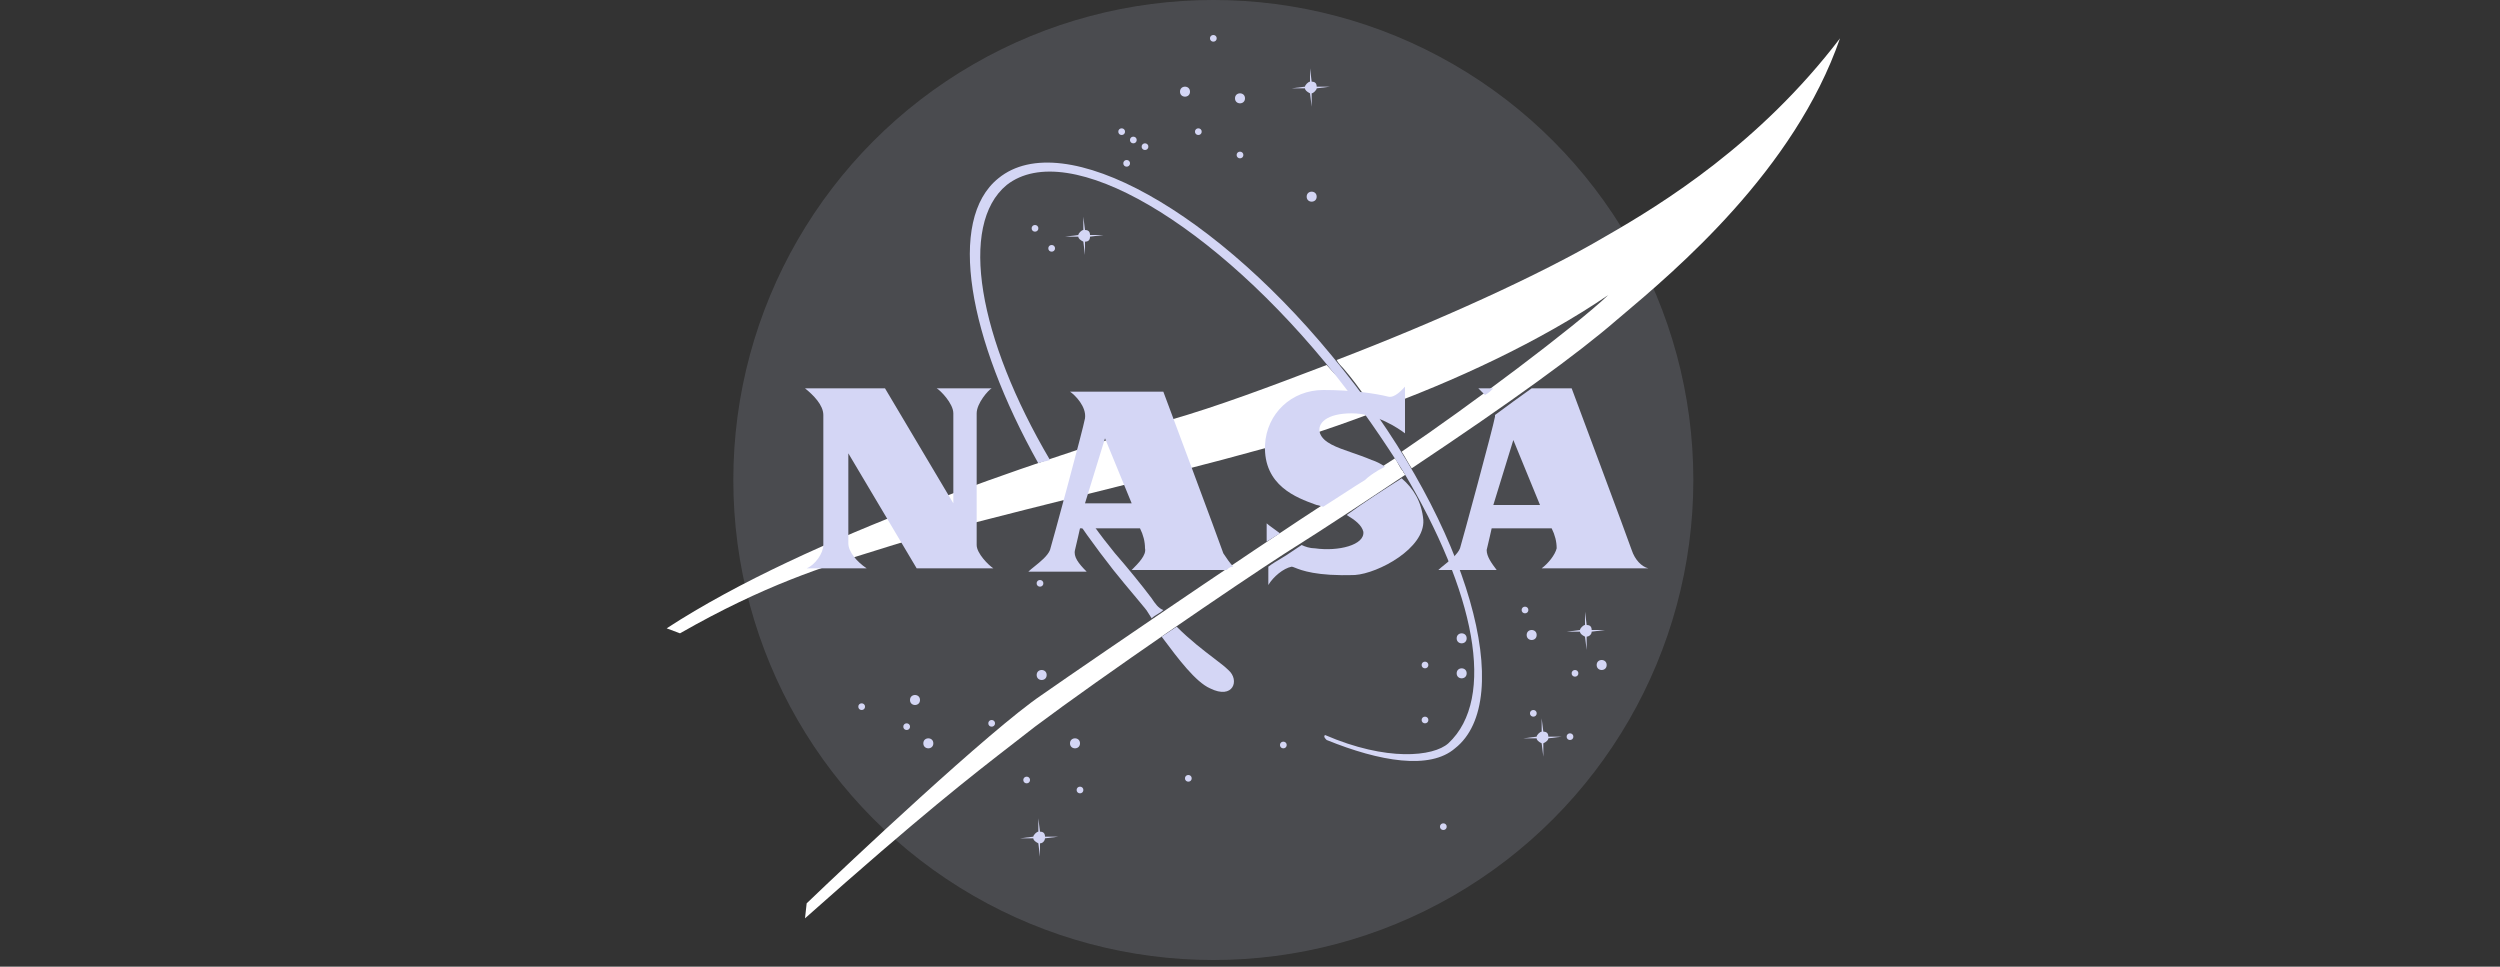
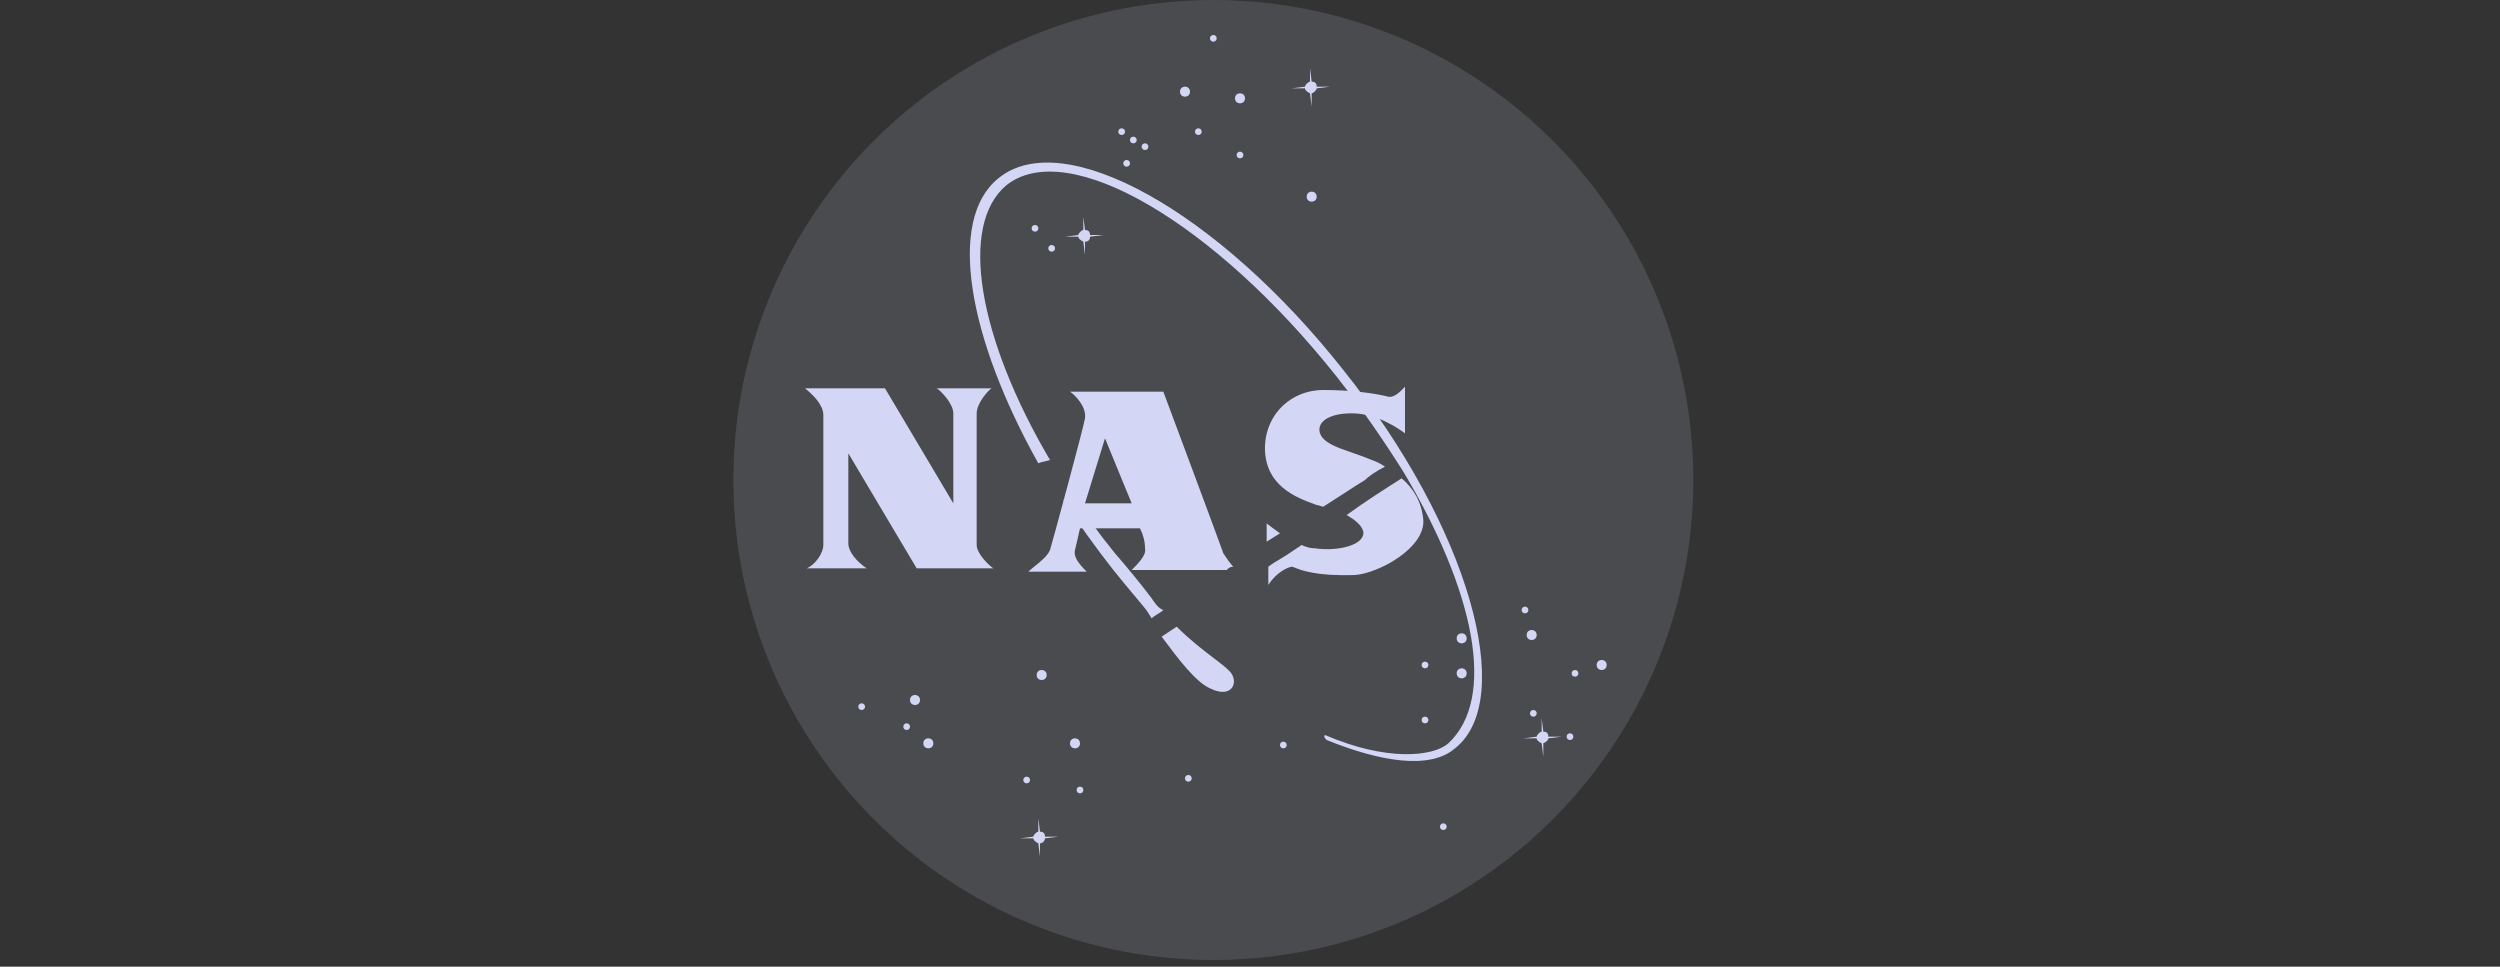
<svg xmlns="http://www.w3.org/2000/svg" width="150" height="58" viewBox="0 0 150 58" fill="none">
  <rect x="0" y="0" width="150" height="58" fill="#333333" stroke="none" />
  <circle opacity="0.15" cx="72.8" cy="28.8" r="28.8" fill="#D4D6F5" />
  <circle cx="71.1" cy="5.5" r="0.3" fill="#D4D6F5" />
  <circle cx="74.4" cy="5.9" r="0.3" fill="#D4D6F5" />
  <circle cx="78.7" cy="11.8" r="0.3" fill="#D4D6F5" />
  <circle cx="54.9" cy="42" r="0.3" fill="#D4D6F5" />
  <circle cx="55.7" cy="44.6" r="0.3" fill="#D4D6F5" />
  <circle cx="51.7" cy="42.4" r="0.2" fill="#D4D6F5" />
  <circle cx="64.8" cy="47.4" r="0.2" fill="#D4D6F5" />
  <circle cx="85.5" cy="43.2" r="0.2" fill="#D4D6F5" />
  <circle cx="91.5" cy="36.6" r="0.2" fill="#D4D6F5" />
  <circle cx="62.1" cy="13.7" r="0.2" fill="#D4D6F5" />
  <circle cx="68.7" cy="8.8" r="0.2" fill="#D4D6F5" />
  <circle cx="68" cy="8.4" r="0.2" fill="#D4D6F5" />
  <circle cx="67.3" cy="7.9" r="0.2" fill="#D4D6F5" />
  <circle cx="63.1" cy="14.9" r="0.2" fill="#D4D6F5" />
  <circle cx="72.8" cy="2.3" r="0.2" fill="#D4D6F5" />
  <circle cx="74.4" cy="9.3" r="0.2" fill="#D4D6F5" />
  <circle cx="71.9" cy="7.9" r="0.2" fill="#D4D6F5" />
  <circle cx="67.6" cy="9.8" r="0.2" fill="#D4D6F5" />
  <circle cx="86.6" cy="49.6" r="0.2" fill="#D4D6F5" />
  <circle cx="54.4" cy="43.6" r="0.2" fill="#D4D6F5" />
  <circle cx="71.3" cy="46.7" r="0.2" fill="#D4D6F5" />
-   <circle cx="59.5" cy="43.4" r="0.2" fill="#D4D6F5" />
  <circle cx="61.6" cy="46.8" r="0.2" fill="#D4D6F5" />
  <circle cx="77" cy="44.7" r="0.2" fill="#D4D6F5" />
  <circle cx="85.5" cy="39.9" r="0.2" fill="#D4D6F5" />
  <circle cx="92" cy="42.8" r="0.2" fill="#D4D6F5" />
  <circle cx="94.2" cy="44.2" r="0.2" fill="#D4D6F5" />
  <circle cx="94.5" cy="40.4" r="0.2" fill="#D4D6F5" />
-   <circle cx="62.4" cy="35" r="0.2" fill="#D4D6F5" />
  <circle cx="62.5" cy="40.5" r="0.3" fill="#D4D6F5" />
  <circle cx="64.5" cy="44.6" r="0.3" fill="#D4D6F5" />
  <circle cx="87.7" cy="40.4" r="0.3" fill="#D4D6F5" />
  <circle cx="96.1" cy="39.9" r="0.3" fill="#D4D6F5" />
  <circle cx="91.9" cy="38.1" r="0.3" fill="#D4D6F5" />
  <circle cx="87.7" cy="38.3" r="0.3" fill="#D4D6F5" />
  <path d="M79 5.3L79.8 5.2H79C79 5 78.9 4.9 78.7 4.9L78.6 4.1V4.9C78.5 4.9 78.3 5.1 78.3 5.2L77.5 5.3H78.3C78.3 5.4 78.4 5.5 78.6 5.6L78.7 6.4V5.6C78.8 5.6 79 5.4 79 5.3Z" fill="#D4D6F5" />
  <path d="M65.4 14.2L66.2 14.1H65.4C65.4 13.9 65.3 13.8 65.1 13.8L65 13V13.8C64.9 13.8 64.7 14 64.7 14.1L63.9 14.2H64.7C64.7 14.3 64.8 14.4 65 14.5L65.1 15.3V14.5C65.3 14.5 65.4 14.4 65.4 14.2Z" fill="#D4D6F5" />
-   <path d="M95.5 37.9L96.3 37.8H95.5C95.5 37.6 95.4 37.5 95.2 37.5L95.1 36.7V37.5C95 37.5 94.8 37.7 94.8 37.8L94 37.9H94.8C94.8 38 94.9 38.1 95.1 38.2L95.2 39V38.2C95.3 38.2 95.5 38.1 95.5 37.9Z" fill="#D4D6F5" />
  <path d="M62.7 50.3L63.5 50.2H62.7C62.7 50 62.6 49.9 62.4 49.9L62.3 49.1V49.9C62.2 49.9 62 50.1 62 50.2L61.2 50.3H62C62 50.4 62.1 50.5 62.3 50.6L62.4 51.4V50.6C62.6 50.6 62.7 50.4 62.7 50.3Z" fill="#D4D6F5" />
  <path d="M92.9 44.3L93.7 44.2H92.9C92.9 44 92.8 43.9 92.6 43.9L92.5 43.1V43.9C92.4 43.9 92.2 44.1 92.2 44.2L91.4 44.3H92.2C92.2 44.4 92.3 44.5 92.5 44.6L92.6 45.4V44.6C92.8 44.5 92.9 44.4 92.9 44.3Z" fill="#D4D6F5" />
-   <path fill-rule="evenodd" clip-rule="evenodd" d="M80.2 21.6C86.2 19.3 92.4 16.5 96.3 14.2C99.8 12.2 105.6 8.6 110.4 2.3C107.665 10.212 100.541 16.216 97.23 19.007C97.151 19.073 97.074 19.137 97 19.2C94.7 21.2 90.7 24.1 84.7 28.1C84.6 27.95 84.5 27.775 84.4 27.6C84.3 27.425 84.2 27.25 84.1 27.1C88.1 24.4 94.5 19.6 96.5 17.7C92.4 20.5 87.2 22.9 82.5 24.6C82.323 24.363 82.145 24.118 81.966 23.869C81.537 23.277 81.093 22.663 80.6 22.1C80.5 22 80.3 21.8 80.2 21.6ZM79.6 21.9C76.2 23.2 73 24.4 70.2 25.2C69.841 25.315 69.442 25.442 69.007 25.581L69.005 25.582C62.649 27.609 48.609 32.085 40 37.7L40.8 38C45.888 35.093 49.408 34.001 52.634 33.001L52.634 33.001C52.959 32.9 53.28 32.801 53.6 32.7C55.673 32.045 60.307 30.884 65.015 29.705C68.937 28.723 72.91 27.727 75.5 27C77.4 26.5 79.6 25.8 82 24.9C81.652 24.344 81.256 23.836 80.846 23.309L80.846 23.309L80.845 23.309C80.665 23.078 80.483 22.844 80.3 22.6C80.095 22.463 79.937 22.28 79.793 22.114L79.793 22.114C79.727 22.037 79.663 21.963 79.6 21.9ZM82.588 28.225L82.587 28.225L82.587 28.225C82.25 28.45 81.95 28.65 81.7 28.8C79 30.4 65.5 39.6 62.5 41.7C59.4 43.8 50.9 51.8 48.4 54.2L48.3 55.1C55.352 48.831 58.159 46.656 60.88 44.548L60.88 44.548L60.88 44.548C61.284 44.235 61.686 43.923 62.1 43.6C66.1 40.6 74.3 35 77.1 33.2C79.8 31.5 82.2 29.9 84.3 28.5C84.3 28.45 84.275 28.425 84.25 28.4C84.225 28.375 84.2 28.35 84.2 28.3C84.079 28.179 83.994 28.021 83.902 27.849C83.842 27.737 83.779 27.618 83.7 27.5C83.3 27.75 82.925 28 82.588 28.225Z" fill="white" />
  <path fill-rule="evenodd" clip-rule="evenodd" d="M59.9 10.7C63.8 7.5 73.1 12.7 80.6 22.2C88.2 31.7 91 42 87.3 44.9C85.8 46.2 82.8 45.7 79.6 44.4C79.5 44.3 79.4 44.2 79.5 44.1C83.2 45.7 86 45.4 86.9 44.6C89.8 41.9 88.5 35.5 84.2 28.3C83 26.4 81.7 24.5 80.2 22.6C72.9 13.4 64.1 8.2 60.4 11.1C57.5 13.5 58.7 20.3 63 27.6C62.868 27.644 62.756 27.669 62.654 27.691C62.524 27.719 62.412 27.744 62.3 27.8C58.1 20.3 56.8 13.2 59.9 10.7ZM69.1 35.9C68.5 35.1 67.6 34 66.9 33.2C66 32.1 65.2 31 64.5 29.8C64.4 29.85 64.275 29.875 64.15 29.9C64.025 29.925 63.9 29.95 63.8 30C64.7 31.4 65.7 32.8 66.8 34.2C67.268 34.786 67.703 35.303 68.062 35.731L68.063 35.731C68.317 36.035 68.534 36.293 68.7 36.5C68.762 36.562 68.823 36.662 68.909 36.8C68.962 36.886 69.023 36.986 69.1 37.1C69.2 37 69.325 36.925 69.45 36.85L69.45 36.85C69.575 36.775 69.7 36.7 69.8 36.6C69.5 36.5 69.3 36.2 69.1 35.9ZM72.819 39.483L72.819 39.483C72.204 39.014 71.402 38.403 70.6 37.6L69.7 38.2L69.804 38.339C70.683 39.513 71.734 40.916 72.6 41.3C74 42 74.4 40.8 73.7 40.2C73.508 40.009 73.2 39.773 72.819 39.483Z" fill="#D4D6F5" />
  <path d="M48.3 23.3H53.1L57.2 30.2C57.2 30.2 57.2 25.2 57.2 24.8C57.2 24.2 56.4 23.4 56.2 23.3C56.5 23.3 59.3 23.3 59.5 23.3C59.3 23.4 58.6 24.2 58.6 24.8C58.6 25.1 58.6 32.3 58.6 32.7C58.6 33.2 59.3 33.9 59.6 34.1H55L50.9 27.2C50.9 27.2 50.9 32.4 50.9 32.6C50.9 33.1 51.4 33.7 52 34.1H48.4C48.9 33.9 49.4 33.2 49.4 32.7C49.4 32.2 49.4 25.2 49.4 24.9C49.4 24.3 48.8 23.7 48.3 23.3Z" fill="#D4D6F5" />
-   <path fill-rule="evenodd" clip-rule="evenodd" d="M92.5 34.1H98.9C98.5 34 98.1 33.6 97.9 33C97.7 32.4 94.3 23.3 94.3 23.3H91.9C91.2 23.8 90.5 24.3 89.7 24.9V25C89.6 25.6 87.7 32.6 87.6 32.9C87.459 33.253 87.019 33.605 86.667 33.888C86.52 34.006 86.388 34.112 86.3 34.2H89.8C89.5 33.8 89.2 33.4 89.2 33C89.3 32.6 89.5 31.7 89.5 31.7H93.1C93.3 32.1 93.4 32.5 93.4 32.9C93.3 33.3 92.9 33.8 92.5 34.1ZM89.6 30.3L90.8 26.4L92.4 30.3H89.6ZM89.6 23.3C89.5 23.4 89.3 23.6 89.1 23.7L88.7 23.3H89.6Z" fill="#D4D6F5" />
  <path fill-rule="evenodd" clip-rule="evenodd" d="M64.8 31.7C64.8 31.7 64.6 32.6 64.5 33C64.4 33.4 64.7 33.8 65.2 34.3H61.7C61.789 34.212 61.92 34.106 62.068 33.988C62.42 33.705 62.859 33.353 63 33C63.1 32.7 65 25.7 65.1 25.1C65.2 24.4 64.5 23.7 64.2 23.5H69.8C69.8 23.5 73.2 32.6 73.4 33.2C73.6 33.5 73.8 33.8 74 34C73.8 34 73.7 34.1 73.6 34.2H67.9C68.3 33.8 68.8 33.3 68.7 32.9C68.7 32.5 68.6 32.1 68.4 31.7H64.8ZM67.9 30.2L66.3 26.3L65.1 30.2H67.9Z" fill="#D4D6F5" />
  <path fill-rule="evenodd" clip-rule="evenodd" d="M82.3 27.6C82.6 27.7 82.8 27.8 83.1 28C82.5 28.3 82.1 28.6 81.9 28.8C81.609 28.974 81.184 29.25 80.662 29.588C80.286 29.831 79.861 30.107 79.4 30.4C79.35 30.4 79.275 30.375 79.2 30.35C79.125 30.325 79.05 30.3 79 30.3C78.974 30.291 78.948 30.281 78.921 30.272C77.803 29.866 75.802 29.142 75.9 26.7C76 24.8 77.5 23.4 79.4 23.4C81.1 23.4 82.5 23.6 83.3 23.8C83.658 23.89 84.095 23.419 84.255 23.247C84.274 23.227 84.289 23.211 84.3 23.2V26C83.9 25.7 82.6 24.8 81.1 24.8C79.6 24.8 79 25.4 79.2 26C79.413 26.568 80.181 26.834 81.11 27.155C81.489 27.286 81.894 27.426 82.3 27.6ZM84.1 28.7C83 29.4 81.9 30.1 80.8 30.9C81.3 31.2 81.7 31.5 81.8 31.9C81.9 32.7 80.3 33.1 78.9 32.9C78.6 32.9 78.3 32.8 78.1 32.7L77.2 33.3C77.088 33.375 76.963 33.449 76.829 33.529C76.602 33.663 76.351 33.812 76.1 34V35.1C76.4 34.6 77 34.1 77.5 34C77.54 34 77.601 34.025 77.696 34.062C78.071 34.213 78.984 34.58 81.3 34.5C82.7 34.4 85.5 32.9 85.4 31.2C85.3 30.1 84.8 29.3 84.1 28.7ZM76 31.4V32.5C76.15 32.4 76.275 32.325 76.4 32.25C76.525 32.175 76.65 32.1 76.8 32C76.647 31.886 76.509 31.786 76.391 31.7L76.391 31.7C76.2 31.562 76.062 31.462 76 31.4Z" fill="#D4D6F5" />
</svg>